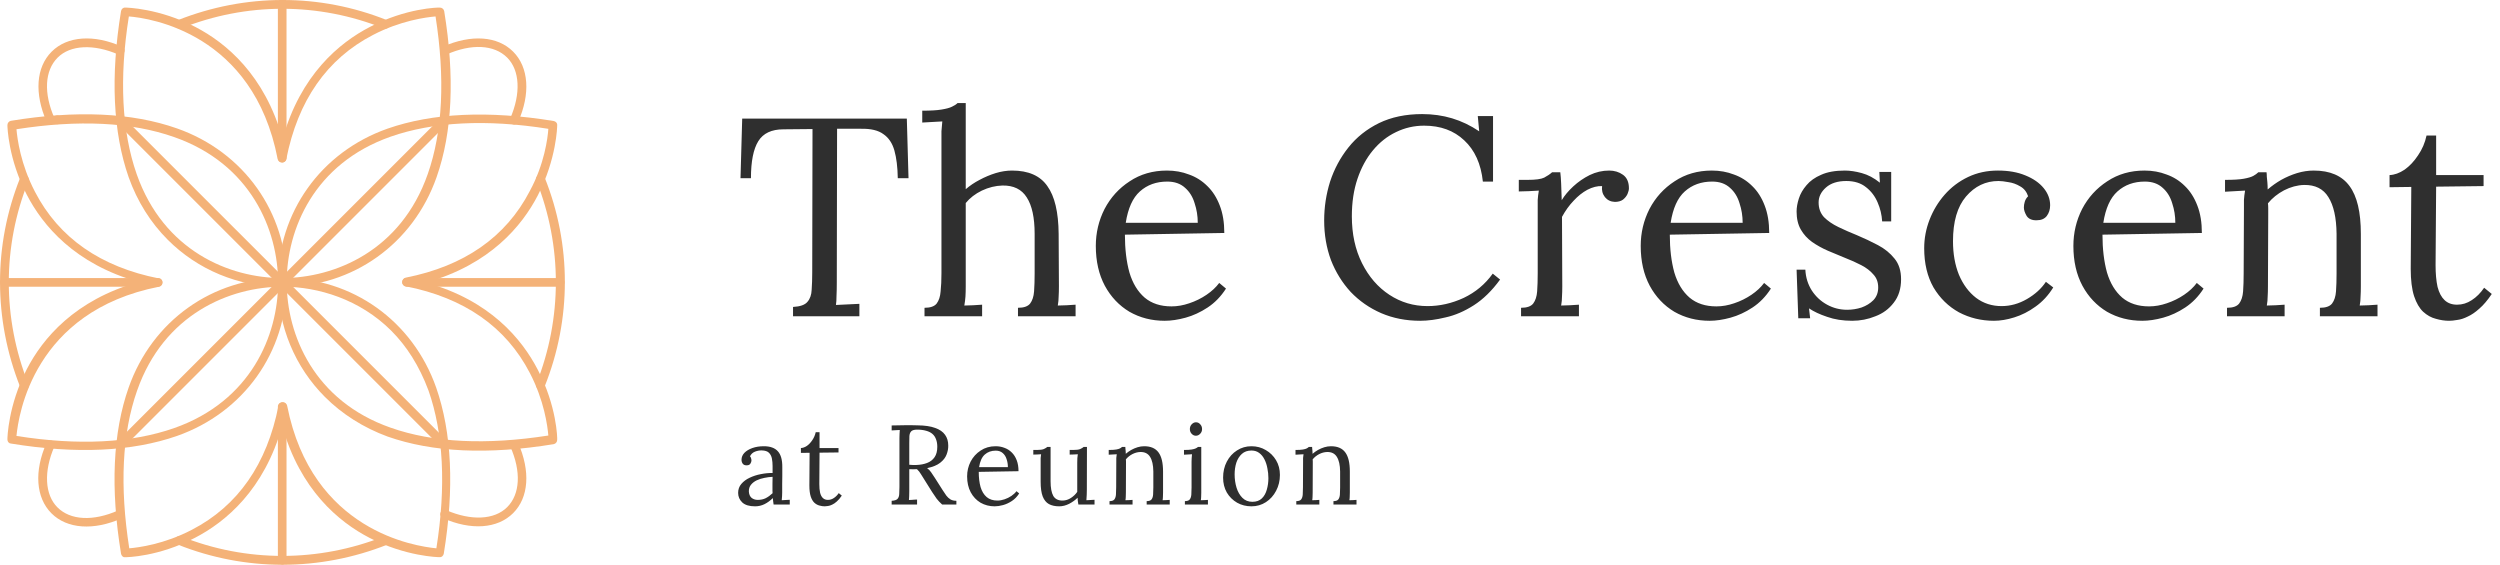
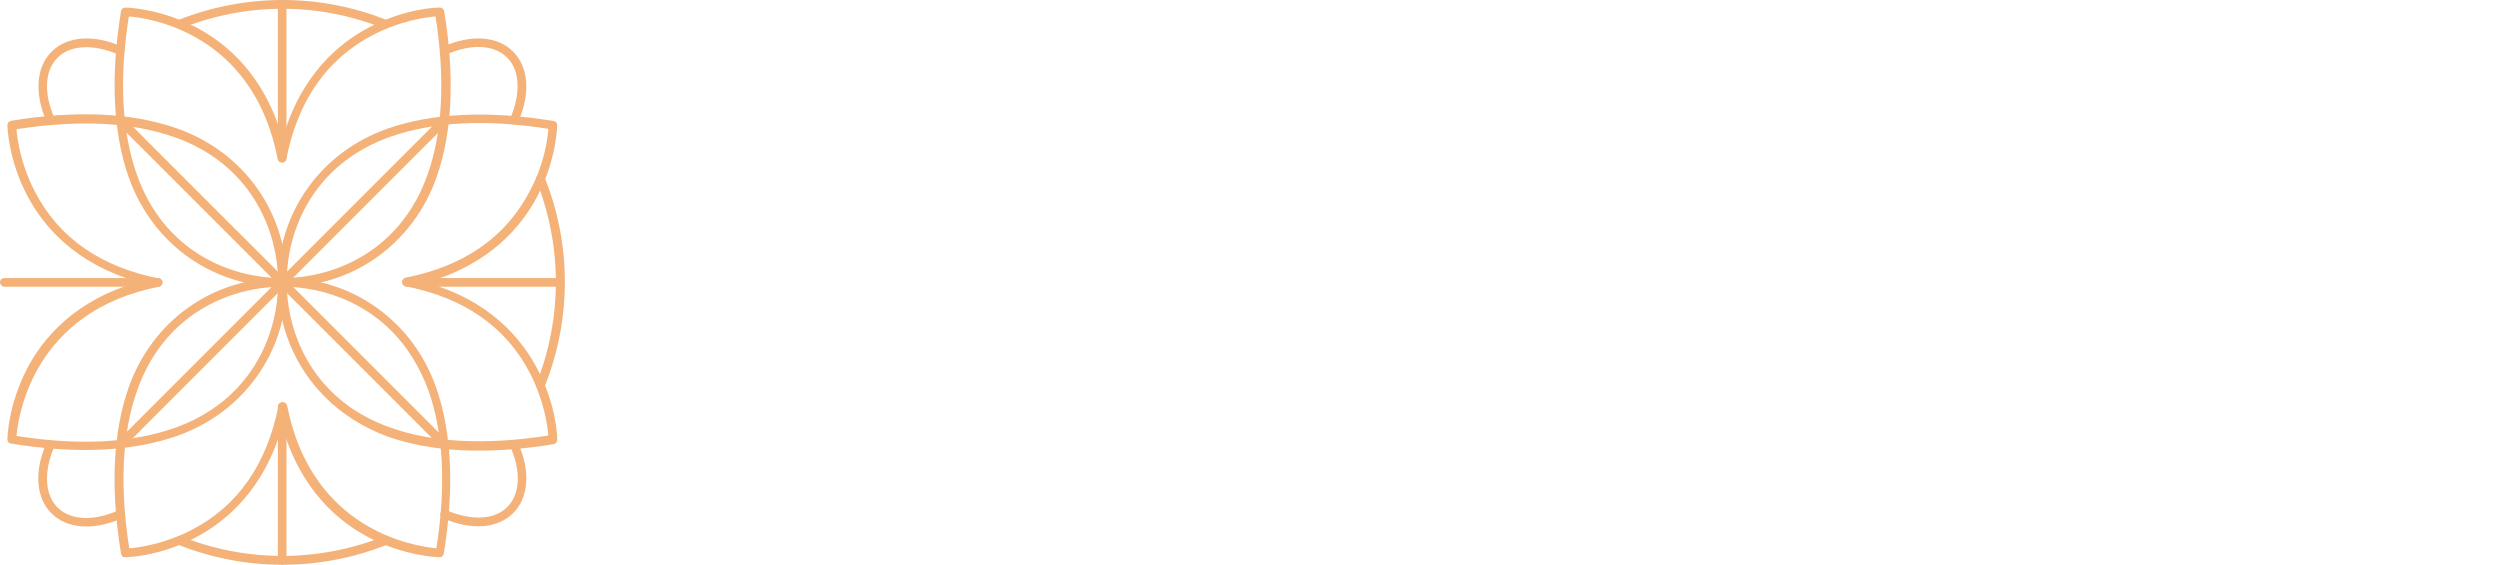
<svg xmlns="http://www.w3.org/2000/svg" width="332" height="75" viewBox="0 0 332 75" fill="none">
  <g clip-path="url(#clip0_439_3122)">
-     <path d="M2.815 51.577C2.761 51.523 2.706 51.468 2.679 51.386C-0.875 42.42 -0.902 32.552 2.679 23.614C2.816 23.313 3.116 23.177 3.444 23.286C3.745 23.422 3.882 23.723 3.772 24.051C0.301 32.716 0.301 42.283 3.772 51.003C3.909 51.304 3.745 51.632 3.444 51.769C3.226 51.823 2.979 51.741 2.815 51.577Z" fill="#F4B278" />
    <path d="M71.371 51.578C71.207 51.413 71.153 51.195 71.234 50.949C74.679 42.256 74.679 32.689 71.234 23.997C71.098 23.696 71.262 23.368 71.562 23.231C71.863 23.095 72.191 23.259 72.328 23.559C75.909 32.498 75.909 42.393 72.328 51.331C72.191 51.632 71.891 51.769 71.562 51.66C71.481 51.687 71.426 51.632 71.371 51.578Z" fill="#F4B278" />
    <path d="M23.426 72.188C23.262 72.024 23.207 71.805 23.289 71.559C23.426 71.258 23.727 71.122 24.055 71.231C32.72 74.703 42.314 74.675 51.007 71.231C51.307 71.094 51.636 71.258 51.772 71.559C51.909 71.86 51.745 72.188 51.444 72.325C42.478 75.878 32.611 75.906 23.617 72.325C23.535 72.297 23.481 72.243 23.426 72.188Z" fill="#F4B278" />
    <path d="M7.189 16.316C7.025 16.151 6.998 15.905 7.052 15.687C7.134 15.495 7.353 15.331 7.572 15.331C7.9 15.331 8.173 15.55 8.173 15.878C8.173 16.042 8.118 16.206 8.009 16.316C7.763 16.561 7.408 16.534 7.189 16.316Z" fill="#F4B278" />
    <path d="M23.426 3.632C23.207 3.413 23.207 3.031 23.426 2.812C23.481 2.757 23.535 2.703 23.617 2.675C32.583 -0.878 42.451 -0.905 51.389 2.675C51.69 2.812 51.827 3.113 51.718 3.441C51.581 3.741 51.28 3.878 50.952 3.769C42.287 0.297 32.72 0.297 24.055 3.769C23.863 3.851 23.59 3.796 23.426 3.632Z" fill="#F4B278" />
    <path d="M16.237 73.855C16.155 73.773 16.101 73.664 16.073 73.527C14.652 64.835 14.98 57.455 17.084 51.468C20.201 42.612 28.21 36.899 37.504 36.899C46.797 36.899 54.806 42.612 57.923 51.468C60 57.427 60.355 64.835 58.934 73.527C58.879 73.801 58.661 74.019 58.36 73.992C58.196 73.992 53.904 73.91 49.066 71.423C44.993 69.318 39.854 65.054 37.476 56.553C35.098 65.054 29.959 69.318 25.886 71.423C21.075 73.937 16.784 74.019 16.593 73.992C16.456 74.019 16.346 73.965 16.237 73.855ZM51.964 43.924C47.782 39.742 42.233 38.074 37.531 38.074C30.533 38.074 21.759 41.71 18.205 51.878C16.21 57.536 15.882 64.589 17.166 72.817C18.424 72.707 21.813 72.27 25.476 70.357C31.599 67.186 35.453 61.637 36.984 53.874C37.039 53.6 37.285 53.409 37.558 53.409C37.832 53.409 38.078 53.6 38.132 53.874C41.413 70.548 55.162 72.543 57.95 72.817C59.262 64.562 58.879 57.509 56.911 51.878C55.681 48.571 53.986 45.947 51.964 43.924Z" fill="#F4B278" />
    <path d="M22.278 31.842C20.009 29.573 18.232 26.758 17.084 23.532C15.007 17.573 14.652 10.165 16.073 1.473C16.128 1.199 16.346 0.981 16.647 1.008C16.811 1.008 21.102 1.09 25.941 3.578C30.014 5.682 35.153 9.947 37.531 18.448C39.909 9.947 45.048 5.682 49.121 3.578C53.932 1.063 58.223 0.981 58.414 1.008C58.688 1.008 58.934 1.199 58.989 1.473C60.41 10.165 60.082 17.546 57.977 23.532C54.861 32.389 46.852 38.101 37.558 38.101C31.599 38.101 26.214 35.778 22.278 31.842ZM17.112 2.183C15.8 10.439 16.182 17.491 18.15 23.122C21.731 33.318 30.478 36.926 37.476 36.926C44.474 36.926 53.248 33.291 56.802 23.122C58.797 17.464 59.125 10.411 57.84 2.183C56.583 2.293 53.194 2.73 49.531 4.644C43.408 7.814 39.553 13.363 38.023 21.127C37.968 21.4 37.722 21.591 37.449 21.591C37.175 21.591 36.929 21.4 36.875 21.127C33.649 4.398 19.9 2.402 17.112 2.183Z" fill="#F4B278" />
    <path d="M1.148 58.767C1.039 58.657 0.984 58.493 0.984 58.329C0.984 58.165 1.066 53.874 3.554 49.035C5.658 44.962 9.923 39.824 18.424 37.446C9.923 35.067 5.658 29.928 3.554 25.855C1.093 21.099 0.984 16.835 0.984 16.616C0.984 16.343 1.175 16.097 1.449 16.042C10.141 14.621 17.522 14.949 23.508 17.054C32.364 20.17 38.077 28.179 38.077 37.473C38.077 46.767 32.364 54.776 23.508 57.892C17.549 59.969 10.141 60.325 1.449 58.903C1.339 58.903 1.23 58.849 1.148 58.767ZM21.403 37.09C21.513 37.199 21.595 37.336 21.595 37.5C21.595 37.773 21.403 38.02 21.13 38.074C4.456 41.354 2.46 55.104 2.187 57.892C10.442 59.204 17.494 58.821 23.125 56.853C33.321 53.272 36.929 44.525 36.929 37.528C36.929 30.53 33.294 21.755 23.125 18.202C17.467 16.206 10.415 15.878 2.187 17.163C2.296 18.42 2.734 21.81 4.647 25.473C7.818 31.596 13.367 35.45 21.13 36.981C21.212 36.953 21.321 37.008 21.403 37.09Z" fill="#F4B278" />
    <path d="M43.162 52.726C39.225 48.789 36.902 43.404 36.902 37.5C36.902 28.206 42.615 20.197 51.471 17.081C57.431 15.004 64.838 14.648 73.531 16.07C73.804 16.124 74.023 16.343 73.995 16.644C73.995 16.808 73.913 21.099 71.426 25.938C69.321 30.01 65.057 35.149 56.556 37.527C65.084 39.878 69.321 45.044 71.426 49.117C73.941 53.928 74.023 58.22 73.995 58.411C73.995 58.685 73.804 58.931 73.531 58.985C64.838 60.407 57.458 60.079 51.471 57.974C48.273 56.798 45.431 54.994 43.162 52.726ZM72.82 17.108C64.565 15.796 57.513 16.179 51.882 18.147C41.686 21.728 38.077 30.475 38.077 37.473C38.077 44.471 41.713 53.245 51.882 56.798C57.54 58.794 64.592 59.122 72.82 57.837C72.711 56.58 72.273 53.19 70.36 49.527C67.189 43.404 61.64 39.55 53.877 38.02C53.604 37.965 53.412 37.719 53.412 37.445C53.412 37.172 53.604 36.926 53.877 36.871C61.64 35.341 67.189 31.486 70.36 25.363C72.301 21.783 72.738 18.338 72.82 17.108Z" fill="#F4B278" />
    <path d="M58.633 68.689C58.469 68.525 58.415 68.252 58.524 68.033C58.661 67.732 58.989 67.623 59.289 67.76C62.569 69.181 65.658 69.044 67.353 67.35C69.075 65.628 69.239 62.621 67.763 59.286C67.626 58.985 67.763 58.63 68.036 58.52C68.337 58.384 68.692 58.52 68.802 58.794C70.469 62.593 70.223 66.065 68.146 68.142C66.068 70.22 62.542 70.466 58.797 68.798C58.743 68.798 58.688 68.744 58.633 68.689Z" fill="#F4B278" />
    <path d="M6.834 68.17C4.756 66.092 4.51 62.566 6.178 58.821C6.314 58.52 6.642 58.411 6.943 58.548C7.244 58.684 7.353 59.013 7.216 59.313C5.795 62.593 5.932 65.682 7.626 67.377C9.349 69.099 12.355 69.263 15.69 67.787C15.991 67.65 16.346 67.787 16.456 68.06C16.592 68.361 16.456 68.716 16.182 68.826C12.437 70.493 8.911 70.247 6.834 68.17Z" fill="#F4B278" />
    <path d="M6.314 16.37C6.26 16.316 6.205 16.261 6.205 16.206C4.538 12.407 4.784 8.935 6.861 6.858C8.939 4.78 12.465 4.534 16.21 6.202C16.51 6.338 16.62 6.666 16.483 6.967C16.346 7.268 16.018 7.377 15.718 7.24C12.437 5.819 9.349 5.956 7.654 7.651C5.932 9.373 5.768 12.379 7.244 15.714C7.38 16.015 7.244 16.37 6.97 16.48C6.724 16.616 6.478 16.534 6.314 16.37Z" fill="#F4B278" />
    <path d="M58.633 7.131C58.578 7.076 58.524 7.022 58.524 6.967C58.387 6.666 58.524 6.311 58.797 6.202C62.597 4.534 66.068 4.78 68.146 6.858C70.223 8.935 70.469 12.461 68.802 16.206C68.665 16.507 68.337 16.616 68.036 16.48C67.736 16.343 67.626 16.015 67.763 15.714C69.184 12.434 69.048 9.345 67.353 7.65C65.631 5.928 62.624 5.764 59.289 7.24C59.016 7.35 58.797 7.295 58.633 7.131Z" fill="#F4B278" />
    <path d="M58.387 59.204L15.608 16.425C15.39 16.206 15.39 15.824 15.608 15.605C15.827 15.386 16.21 15.386 16.428 15.605L59.235 58.411C59.453 58.63 59.453 59.013 59.235 59.231C58.989 59.423 58.633 59.45 58.387 59.204Z" fill="#F4B278" />
    <path d="M15.608 59.395C15.39 59.177 15.39 58.794 15.608 58.575L58.579 15.605C58.797 15.386 59.18 15.386 59.399 15.605C59.617 15.824 59.617 16.206 59.399 16.425L16.401 59.423C16.182 59.641 15.827 59.614 15.608 59.395Z" fill="#F4B278" />
    <path d="M53.604 37.91C53.494 37.801 53.412 37.664 53.412 37.5C53.412 37.172 53.658 36.926 53.986 36.926L74.378 36.926C74.706 36.926 74.952 37.172 74.952 37.5C74.952 37.828 74.706 38.074 74.378 38.074H53.986C53.877 38.074 53.713 38.019 53.604 37.91Z" fill="#F4B278" />
    <path d="M0.191 37.91C0.082 37.801 0 37.664 0 37.5C0 37.172 0.246 36.926 0.574 36.926H20.966C21.294 36.926 21.54 37.172 21.54 37.5C21.54 37.828 21.294 38.074 20.966 38.074H0.574C0.465 38.074 0.301 38.019 0.191 37.91Z" fill="#F4B278" />
    <path d="M37.093 74.812C36.984 74.703 36.902 74.566 36.902 74.402V54.01C36.902 53.682 37.148 53.436 37.476 53.436C37.804 53.436 38.05 53.682 38.05 54.01V74.402C38.05 74.73 37.804 74.976 37.476 74.976C37.367 74.976 37.203 74.921 37.093 74.812Z" fill="#F4B278" />
    <path d="M37.093 21.4C36.984 21.29 36.902 21.154 36.902 20.99V0.653C36.902 0.325 37.148 0.079 37.476 0.079C37.804 0.079 38.05 0.325 38.05 0.653V20.99C38.05 21.318 37.804 21.564 37.476 21.564C37.34 21.536 37.203 21.509 37.093 21.4Z" fill="#F4B278" />
-     <path d="M119.226 23.663C119.201 22.188 119.051 20.962 118.776 19.988C118.501 19.012 118.014 18.288 117.314 17.812C116.639 17.312 115.651 17.075 114.351 17.1H111.164L111.126 37.538C111.126 38.212 111.114 38.8 111.089 39.3C111.089 39.775 111.064 40.175 111.014 40.5C111.539 40.475 112.051 40.45 112.551 40.425C113.076 40.4 113.601 40.375 114.126 40.35V42H105.314V40.763C106.264 40.712 106.901 40.487 107.226 40.087C107.576 39.688 107.764 39.15 107.789 38.475C107.839 37.775 107.864 37 107.864 36.15L107.901 17.137L104.039 17.175C102.464 17.175 101.351 17.7 100.701 18.75C100.051 19.8 99.726 21.438 99.726 23.663H98.339L98.564 15.75H120.426L120.651 23.663H119.226ZM135.188 40.875C135.963 40.875 136.5 40.688 136.8 40.312C137.1 39.913 137.275 39.375 137.325 38.7C137.375 38 137.4 37.2 137.4 36.3V31.05C137.4 28.9 137.05 27.288 136.35 26.212C135.675 25.137 134.6 24.613 133.125 24.637C132.2 24.663 131.288 24.887 130.388 25.312C129.513 25.738 128.8 26.288 128.25 26.962V38.025C128.25 38.525 128.238 38.975 128.213 39.375C128.188 39.75 128.138 40.15 128.063 40.575C128.463 40.55 128.85 40.538 129.225 40.538C129.625 40.513 130.025 40.487 130.425 40.462V42H122.775V40.875C123.55 40.875 124.088 40.688 124.388 40.312C124.688 39.913 124.863 39.375 124.913 38.7C124.988 38 125.025 37.2 125.025 36.3V18.562C125.025 18.163 125.025 17.788 125.025 17.438C125.05 17.062 125.088 16.625 125.138 16.125C124.688 16.15 124.238 16.175 123.788 16.2C123.363 16.225 122.925 16.25 122.475 16.275V14.7C123.575 14.7 124.425 14.65 125.025 14.55C125.65 14.45 126.113 14.325 126.413 14.175C126.738 14.025 126.988 13.863 127.163 13.688H128.25V25.125C128.8 24.65 129.413 24.238 130.088 23.887C130.788 23.512 131.5 23.212 132.225 22.988C132.975 22.762 133.7 22.65 134.4 22.65C136.575 22.65 138.138 23.337 139.088 24.712C140.063 26.062 140.563 28.175 140.588 31.05L140.625 38.025C140.625 38.525 140.613 38.975 140.588 39.375C140.588 39.75 140.55 40.15 140.475 40.575C140.875 40.55 141.263 40.538 141.638 40.538C142.038 40.513 142.438 40.487 142.838 40.462V42H135.188V40.875ZM154.674 42.6C152.949 42.6 151.387 42.2 149.987 41.4C148.612 40.575 147.524 39.425 146.724 37.95C145.924 36.45 145.524 34.688 145.524 32.663C145.524 30.913 145.912 29.275 146.687 27.75C147.487 26.225 148.599 25 150.024 24.075C151.449 23.125 153.099 22.65 154.974 22.65C156.024 22.65 156.999 22.825 157.899 23.175C158.824 23.5 159.637 24.012 160.337 24.712C161.037 25.387 161.587 26.25 161.987 27.3C162.387 28.325 162.587 29.538 162.587 30.938L149.387 31.163C149.387 33.062 149.587 34.737 149.987 36.188C150.412 37.612 151.087 38.725 152.012 39.525C152.937 40.3 154.124 40.688 155.574 40.688C156.349 40.688 157.137 40.55 157.937 40.275C158.762 40 159.524 39.625 160.224 39.15C160.924 38.675 161.487 38.15 161.912 37.575L162.812 38.325C162.137 39.375 161.324 40.212 160.374 40.837C159.424 41.462 158.449 41.913 157.449 42.188C156.449 42.462 155.524 42.6 154.674 42.6ZM149.499 29.587H159.062C159.062 28.688 158.924 27.825 158.649 27C158.399 26.15 157.974 25.462 157.374 24.938C156.774 24.387 155.987 24.113 155.012 24.113C153.562 24.113 152.349 24.55 151.374 25.425C150.424 26.275 149.799 27.663 149.499 29.587ZM196.925 24.113C196.675 21.762 195.85 19.938 194.45 18.637C193.075 17.337 191.3 16.688 189.125 16.688C187.8 16.688 186.55 16.975 185.375 17.55C184.225 18.1 183.212 18.9 182.337 19.95C181.462 21 180.775 22.262 180.275 23.738C179.775 25.212 179.525 26.875 179.525 28.725C179.525 31.075 179.975 33.15 180.875 34.95C181.775 36.75 182.987 38.15 184.512 39.15C186.037 40.15 187.725 40.65 189.575 40.65C191.2 40.65 192.8 40.288 194.375 39.562C195.95 38.812 197.237 37.737 198.237 36.337L199.212 37.125C198.137 38.6 196.975 39.737 195.725 40.538C194.475 41.337 193.225 41.875 191.975 42.15C190.75 42.45 189.625 42.6 188.6 42.6C186.725 42.6 185 42.263 183.425 41.587C181.875 40.913 180.525 39.975 179.375 38.775C178.25 37.55 177.375 36.138 176.75 34.538C176.15 32.913 175.85 31.163 175.85 29.288C175.85 27.512 176.112 25.788 176.637 24.113C177.187 22.438 178 20.925 179.075 19.575C180.15 18.225 181.5 17.15 183.125 16.35C184.775 15.55 186.687 15.15 188.862 15.15C190.262 15.15 191.587 15.338 192.837 15.713C194.087 16.087 195.287 16.663 196.437 17.438L196.25 15.412H198.275V24.113H196.925ZM201.996 40.875C202.771 40.875 203.308 40.688 203.608 40.312C203.908 39.913 204.083 39.375 204.133 38.7C204.183 38 204.208 37.2 204.208 36.3V27.75C204.208 27.35 204.208 26.95 204.208 26.55C204.233 26.15 204.283 25.738 204.358 25.312C203.908 25.337 203.458 25.363 203.008 25.387C202.583 25.387 202.146 25.4 201.696 25.425V23.887H202.858C203.933 23.887 204.671 23.788 205.071 23.587C205.496 23.363 205.846 23.125 206.121 22.875H207.208C207.258 23.275 207.296 23.775 207.321 24.375C207.346 24.95 207.371 25.688 207.396 26.587C207.771 25.962 208.283 25.35 208.933 24.75C209.583 24.15 210.308 23.65 211.108 23.25C211.933 22.85 212.796 22.65 213.696 22.65C214.396 22.65 215.008 22.837 215.533 23.212C216.058 23.587 216.321 24.188 216.321 25.012C216.321 25.212 216.258 25.462 216.133 25.762C216.008 26.038 215.808 26.288 215.533 26.512C215.258 26.712 214.896 26.812 214.446 26.812C213.896 26.788 213.458 26.575 213.133 26.175C212.808 25.75 212.683 25.262 212.758 24.712C212.133 24.688 211.483 24.85 210.808 25.2C210.158 25.55 209.546 26.038 208.971 26.663C208.396 27.262 207.883 27.975 207.433 28.8L207.471 38.025C207.471 38.525 207.458 38.975 207.433 39.375C207.433 39.75 207.396 40.15 207.321 40.575C207.721 40.55 208.108 40.538 208.483 40.538C208.883 40.513 209.283 40.487 209.683 40.462V42H201.996V40.875ZM227.037 42.6C225.312 42.6 223.75 42.2 222.35 41.4C220.975 40.575 219.887 39.425 219.087 37.95C218.287 36.45 217.887 34.688 217.887 32.663C217.887 30.913 218.275 29.275 219.05 27.75C219.85 26.225 220.962 25 222.387 24.075C223.812 23.125 225.462 22.65 227.337 22.65C228.387 22.65 229.362 22.825 230.262 23.175C231.187 23.5 232 24.012 232.7 24.712C233.4 25.387 233.95 26.25 234.35 27.3C234.75 28.325 234.95 29.538 234.95 30.938L221.75 31.163C221.75 33.062 221.95 34.737 222.35 36.188C222.775 37.612 223.45 38.725 224.375 39.525C225.3 40.3 226.487 40.688 227.937 40.688C228.712 40.688 229.5 40.55 230.3 40.275C231.125 40 231.887 39.625 232.587 39.15C233.287 38.675 233.85 38.15 234.275 37.575L235.175 38.325C234.5 39.375 233.687 40.212 232.737 40.837C231.787 41.462 230.812 41.913 229.812 42.188C228.812 42.462 227.887 42.6 227.037 42.6ZM221.862 29.587H231.425C231.425 28.688 231.287 27.825 231.012 27C230.762 26.15 230.337 25.462 229.737 24.938C229.137 24.387 228.35 24.113 227.375 24.113C225.925 24.113 224.712 24.55 223.737 25.425C222.787 26.275 222.162 27.663 221.862 29.587ZM245.975 42.6C244.725 42.6 243.612 42.425 242.637 42.075C241.662 41.75 240.862 41.375 240.237 40.95L240.387 42.263H238.812L238.587 35.812H239.75C239.8 36.837 240.087 37.763 240.612 38.587C241.137 39.388 241.812 40.013 242.637 40.462C243.462 40.913 244.35 41.138 245.3 41.138C245.95 41.138 246.587 41.038 247.212 40.837C247.837 40.612 248.362 40.288 248.787 39.862C249.212 39.413 249.425 38.85 249.425 38.175C249.425 37.475 249.212 36.9 248.787 36.45C248.387 35.975 247.85 35.562 247.175 35.212C246.5 34.862 245.775 34.538 245 34.237C244.25 33.938 243.5 33.625 242.75 33.3C242 32.975 241.3 32.587 240.65 32.138C240.025 31.688 239.525 31.137 239.15 30.488C238.775 29.837 238.587 29.038 238.587 28.087C238.587 27.562 238.687 26.988 238.887 26.363C239.087 25.738 239.425 25.15 239.9 24.6C240.375 24.025 241.025 23.562 241.85 23.212C242.675 22.837 243.725 22.65 245 22.65C245.675 22.65 246.425 22.762 247.25 22.988C248.075 23.212 248.875 23.637 249.65 24.262L249.575 22.837H251.15V29.4H249.95C249.9 28.525 249.7 27.688 249.35 26.887C249 26.062 248.487 25.387 247.812 24.863C247.137 24.312 246.262 24.038 245.187 24.038C244.037 24.038 243.137 24.325 242.487 24.9C241.837 25.475 241.512 26.137 241.512 26.887C241.512 27.663 241.75 28.312 242.225 28.837C242.725 29.337 243.362 29.775 244.137 30.15C244.912 30.525 245.737 30.887 246.612 31.238C247.562 31.637 248.487 32.075 249.387 32.55C250.287 33.025 251.025 33.625 251.6 34.35C252.175 35.05 252.462 35.962 252.462 37.087C252.462 38.337 252.137 39.375 251.487 40.2C250.862 41.025 250.05 41.625 249.05 42C248.075 42.4 247.05 42.6 245.975 42.6ZM264.796 42.6C263.121 42.6 261.571 42.225 260.146 41.475C258.746 40.7 257.621 39.6 256.771 38.175C255.946 36.725 255.533 34.987 255.533 32.962C255.533 31.663 255.771 30.4 256.246 29.175C256.721 27.95 257.383 26.85 258.233 25.875C259.108 24.875 260.146 24.087 261.346 23.512C262.546 22.938 263.871 22.65 265.321 22.65C266.721 22.65 267.933 22.863 268.958 23.288C270.008 23.712 270.821 24.275 271.396 24.975C271.971 25.675 272.258 26.438 272.258 27.262C272.258 27.812 272.108 28.288 271.808 28.688C271.508 29.062 271.071 29.25 270.496 29.25C269.871 29.275 269.421 29.087 269.146 28.688C268.896 28.262 268.771 27.887 268.771 27.562C268.771 27.312 268.808 27.062 268.883 26.812C268.958 26.538 269.108 26.288 269.333 26.062C269.133 25.462 268.783 25.025 268.283 24.75C267.783 24.45 267.258 24.262 266.708 24.188C266.183 24.087 265.746 24.038 265.396 24.038C263.696 24.038 262.258 24.725 261.083 26.1C259.933 27.45 259.358 29.425 259.358 32.025C259.358 33.7 259.621 35.188 260.146 36.487C260.696 37.788 261.458 38.812 262.433 39.562C263.408 40.288 264.533 40.65 265.808 40.65C266.983 40.65 268.108 40.337 269.183 39.712C270.258 39.087 271.096 38.325 271.696 37.425L272.671 38.175C272.021 39.225 271.233 40.075 270.308 40.725C269.408 41.375 268.471 41.85 267.496 42.15C266.546 42.45 265.646 42.6 264.796 42.6ZM284.496 42.6C282.771 42.6 281.208 42.2 279.808 41.4C278.433 40.575 277.346 39.425 276.546 37.95C275.746 36.45 275.346 34.688 275.346 32.663C275.346 30.913 275.733 29.275 276.508 27.75C277.308 26.225 278.421 25 279.846 24.075C281.271 23.125 282.921 22.65 284.796 22.65C285.846 22.65 286.821 22.825 287.721 23.175C288.646 23.5 289.458 24.012 290.158 24.712C290.858 25.387 291.408 26.25 291.808 27.3C292.208 28.325 292.408 29.538 292.408 30.938L279.208 31.163C279.208 33.062 279.408 34.737 279.808 36.188C280.233 37.612 280.908 38.725 281.833 39.525C282.758 40.3 283.946 40.688 285.396 40.688C286.171 40.688 286.958 40.55 287.758 40.275C288.583 40 289.346 39.625 290.046 39.15C290.746 38.675 291.308 38.15 291.733 37.575L292.633 38.325C291.958 39.375 291.146 40.212 290.196 40.837C289.246 41.462 288.271 41.913 287.271 42.188C286.271 42.462 285.346 42.6 284.496 42.6ZM279.321 29.587H288.883C288.883 28.688 288.746 27.825 288.471 27C288.221 26.15 287.796 25.462 287.196 24.938C286.596 24.387 285.808 24.113 284.833 24.113C283.383 24.113 282.171 24.55 281.196 25.425C280.246 26.275 279.621 27.663 279.321 29.587ZM295.746 42V40.875C296.521 40.875 297.058 40.688 297.358 40.312C297.658 39.913 297.833 39.375 297.883 38.7C297.933 38 297.958 37.2 297.958 36.3L297.996 27.75C297.996 27.35 297.996 26.95 297.996 26.55C298.021 26.15 298.071 25.738 298.146 25.312C297.696 25.337 297.246 25.363 296.796 25.387C296.371 25.413 295.933 25.438 295.483 25.462V23.887C296.583 23.887 297.408 23.837 297.958 23.738C298.533 23.637 298.958 23.512 299.233 23.363C299.508 23.212 299.733 23.05 299.908 22.875H300.996C301.021 23.05 301.033 23.25 301.033 23.475C301.058 23.7 301.083 23.95 301.108 24.225C301.133 24.5 301.146 24.812 301.146 25.163C301.696 24.688 302.296 24.262 302.946 23.887C303.621 23.512 304.321 23.212 305.046 22.988C305.796 22.762 306.533 22.65 307.258 22.65C309.433 22.65 311.021 23.337 312.021 24.712C313.021 26.062 313.521 28.175 313.521 31.05V38.025C313.521 38.525 313.508 38.975 313.483 39.375C313.483 39.75 313.446 40.15 313.371 40.575C313.771 40.55 314.158 40.538 314.533 40.538C314.933 40.513 315.333 40.487 315.733 40.462V42H308.083V40.875C308.858 40.875 309.396 40.688 309.696 40.312C309.996 39.913 310.171 39.375 310.221 38.7C310.271 38 310.296 37.2 310.296 36.3V31.05C310.271 28.9 309.908 27.275 309.208 26.175C308.533 25.075 307.458 24.538 305.983 24.562C305.083 24.587 304.196 24.825 303.321 25.275C302.471 25.725 301.758 26.3 301.183 27C301.208 27.2 301.221 27.425 301.221 27.675C301.221 27.925 301.221 28.188 301.221 28.462L301.183 38.025C301.183 38.525 301.171 38.975 301.146 39.375C301.146 39.75 301.108 40.15 301.033 40.575C301.433 40.55 301.821 40.538 302.196 40.538C302.596 40.513 302.996 40.487 303.396 40.462V42H295.746ZM325.244 42.6C324.669 42.6 324.082 42.513 323.482 42.337C322.882 42.188 322.319 41.875 321.794 41.4C321.294 40.925 320.894 40.237 320.594 39.337C320.294 38.413 320.144 37.2 320.144 35.7L320.219 24.825L317.332 24.863V23.25C317.982 23.225 318.644 22.988 319.319 22.538C319.994 22.062 320.594 21.425 321.119 20.625C321.669 19.825 322.044 18.95 322.244 18H323.519V23.25H329.819V24.712L323.519 24.788L323.444 35.212C323.444 36.337 323.532 37.3 323.707 38.1C323.907 38.875 324.219 39.462 324.644 39.862C325.069 40.263 325.619 40.462 326.294 40.462C326.994 40.462 327.644 40.263 328.244 39.862C328.869 39.462 329.419 38.913 329.894 38.212L330.907 39.038C330.357 39.862 329.807 40.513 329.257 40.987C328.732 41.462 328.219 41.812 327.719 42.038C327.219 42.288 326.757 42.438 326.332 42.487C325.907 42.562 325.544 42.6 325.244 42.6Z" fill="#2F2F2F" />
-     <path d="M102.734 67C102.704 66.83 102.684 66.68 102.674 66.55C102.664 66.42 102.649 66.285 102.629 66.145C102.289 66.485 101.919 66.755 101.519 66.955C101.129 67.145 100.714 67.24 100.274 67.24C99.514 67.24 98.949 67.07 98.579 66.73C98.209 66.38 98.024 65.955 98.024 65.455C98.024 64.995 98.164 64.6 98.444 64.27C98.734 63.93 99.104 63.655 99.554 63.445C100.014 63.225 100.509 63.065 101.039 62.965C101.579 62.855 102.099 62.805 102.599 62.815V61.885C102.599 61.535 102.569 61.205 102.509 60.895C102.449 60.585 102.319 60.33 102.119 60.13C101.919 59.93 101.599 59.825 101.159 59.815C100.869 59.805 100.569 59.86 100.259 59.98C99.959 60.1 99.739 60.305 99.599 60.595C99.679 60.675 99.729 60.77 99.749 60.88C99.779 60.98 99.794 61.075 99.794 61.165C99.794 61.285 99.744 61.425 99.644 61.585C99.544 61.735 99.369 61.805 99.119 61.795C98.909 61.795 98.749 61.725 98.639 61.585C98.529 61.435 98.474 61.26 98.474 61.06C98.474 60.72 98.599 60.415 98.849 60.145C99.109 59.875 99.464 59.66 99.914 59.5C100.364 59.34 100.874 59.26 101.444 59.26C102.284 59.26 102.904 59.485 103.304 59.935C103.704 60.375 103.899 61.075 103.889 62.035C103.889 62.405 103.889 62.78 103.889 63.16C103.889 63.53 103.884 63.905 103.874 64.285C103.874 64.655 103.874 65.03 103.874 65.41C103.874 65.57 103.869 65.73 103.859 65.89C103.849 66.05 103.834 66.23 103.814 66.43C103.994 66.42 104.169 66.41 104.339 66.4C104.519 66.39 104.699 66.38 104.879 66.37V67H102.734ZM102.599 63.325C102.259 63.335 101.899 63.38 101.519 63.46C101.149 63.53 100.804 63.64 100.484 63.79C100.174 63.94 99.919 64.14 99.719 64.39C99.529 64.63 99.439 64.925 99.449 65.275C99.469 65.645 99.589 65.925 99.809 66.115C100.039 66.295 100.309 66.385 100.619 66.385C101.029 66.385 101.384 66.31 101.684 66.16C101.994 66 102.299 65.78 102.599 65.5C102.589 65.39 102.584 65.27 102.584 65.14C102.584 65.01 102.584 64.875 102.584 64.735C102.584 64.685 102.584 64.525 102.584 64.255C102.594 63.985 102.599 63.675 102.599 63.325ZM109.525 67.24C109.295 67.24 109.06 67.205 108.82 67.135C108.58 67.075 108.355 66.95 108.145 66.76C107.945 66.57 107.785 66.295 107.665 65.935C107.545 65.565 107.485 65.08 107.485 64.48L107.515 60.13L106.36 60.145V59.5C106.62 59.49 106.885 59.395 107.155 59.215C107.425 59.025 107.665 58.77 107.875 58.45C108.095 58.13 108.245 57.78 108.325 57.4H108.835V59.5H111.355V60.085L108.835 60.115L108.805 64.285C108.805 64.735 108.84 65.12 108.91 65.44C108.99 65.75 109.115 65.985 109.285 66.145C109.455 66.305 109.675 66.385 109.945 66.385C110.225 66.385 110.485 66.305 110.725 66.145C110.975 65.985 111.195 65.765 111.385 65.485L111.79 65.815C111.57 66.145 111.35 66.405 111.13 66.595C110.92 66.785 110.715 66.925 110.515 67.015C110.315 67.115 110.13 67.175 109.96 67.195C109.79 67.225 109.645 67.24 109.525 67.24ZM118.412 67V66.505C118.792 66.485 119.052 66.4 119.192 66.25C119.332 66.09 119.407 65.875 119.417 65.605C119.437 65.325 119.447 65.01 119.447 64.66V58.18C119.447 57.98 119.452 57.79 119.462 57.61C119.472 57.42 119.482 57.25 119.492 57.1C119.312 57.11 119.132 57.12 118.952 57.13C118.772 57.14 118.592 57.15 118.412 57.16V56.5C118.972 56.49 119.537 56.48 120.107 56.47C120.687 56.46 121.267 56.465 121.847 56.485C122.817 56.495 123.597 56.61 124.187 56.83C124.787 57.04 125.227 57.345 125.507 57.745C125.787 58.135 125.927 58.61 125.927 59.17C125.937 59.56 125.862 59.96 125.702 60.37C125.552 60.77 125.272 61.13 124.862 61.45C124.462 61.77 123.882 62.01 123.122 62.17C123.322 62.31 123.497 62.49 123.647 62.71C123.797 62.93 123.967 63.185 124.157 63.475L125.177 65.08C125.347 65.35 125.512 65.595 125.672 65.815C125.832 66.025 126.017 66.195 126.227 66.325C126.437 66.445 126.697 66.505 127.007 66.505V67H125.117C124.827 66.74 124.582 66.48 124.382 66.22C124.192 65.96 123.992 65.665 123.782 65.335L122.777 63.73C122.647 63.52 122.497 63.28 122.327 63.01C122.167 62.73 121.982 62.495 121.772 62.305C121.612 62.315 121.442 62.32 121.262 62.32C121.092 62.32 120.922 62.315 120.752 62.305V65.215C120.752 65.485 120.747 65.72 120.737 65.92C120.737 66.11 120.727 66.27 120.707 66.4C120.827 66.39 120.947 66.385 121.067 66.385C121.187 66.375 121.307 66.365 121.427 66.355C121.547 66.345 121.667 66.34 121.787 66.34V67H118.412ZM121.682 61.75C122.232 61.73 122.712 61.64 123.122 61.48C123.542 61.32 123.872 61.065 124.112 60.715C124.352 60.365 124.472 59.905 124.472 59.335C124.472 58.955 124.417 58.625 124.307 58.345C124.207 58.055 124.047 57.815 123.827 57.625C123.607 57.435 123.327 57.295 122.987 57.205C122.647 57.105 122.247 57.055 121.787 57.055C121.417 57.055 121.157 57.13 121.007 57.28C120.867 57.43 120.787 57.64 120.767 57.91C120.757 58.17 120.752 58.48 120.752 58.84V61.72C120.912 61.73 121.062 61.74 121.202 61.75C121.352 61.76 121.512 61.76 121.682 61.75ZM132.093 67.24C131.403 67.24 130.778 67.08 130.218 66.76C129.668 66.43 129.233 65.97 128.913 65.38C128.593 64.78 128.433 64.075 128.433 63.265C128.433 62.565 128.588 61.91 128.898 61.3C129.218 60.69 129.663 60.2 130.233 59.83C130.803 59.45 131.463 59.26 132.213 59.26C132.633 59.26 133.023 59.33 133.383 59.47C133.753 59.6 134.078 59.805 134.358 60.085C134.638 60.355 134.858 60.7 135.018 61.12C135.178 61.53 135.258 62.015 135.258 62.575L129.978 62.665C129.978 63.425 130.058 64.095 130.218 64.675C130.388 65.245 130.658 65.69 131.028 66.01C131.398 66.32 131.873 66.475 132.453 66.475C132.763 66.475 133.078 66.42 133.398 66.31C133.728 66.2 134.033 66.05 134.313 65.86C134.593 65.67 134.818 65.46 134.988 65.23L135.348 65.53C135.078 65.95 134.753 66.285 134.373 66.535C133.993 66.785 133.603 66.965 133.203 67.075C132.803 67.185 132.433 67.24 132.093 67.24ZM130.023 62.035H133.848C133.848 61.675 133.793 61.33 133.683 61C133.583 60.66 133.413 60.385 133.173 60.175C132.933 59.955 132.618 59.845 132.228 59.845C131.648 59.845 131.163 60.02 130.773 60.37C130.393 60.71 130.143 61.265 130.023 62.035ZM140.658 67.24C140.118 67.24 139.663 67.14 139.293 66.94C138.933 66.74 138.658 66.4 138.468 65.92C138.288 65.44 138.198 64.79 138.198 63.97V61.3C138.198 61.14 138.198 60.98 138.198 60.82C138.208 60.66 138.228 60.495 138.258 60.325C138.088 60.335 137.913 60.345 137.733 60.355C137.563 60.355 137.393 60.36 137.223 60.37V59.755H137.688C138.118 59.755 138.428 59.715 138.618 59.635C138.818 59.545 138.973 59.45 139.083 59.35H139.518V63.925C139.518 64.785 139.638 65.43 139.878 65.86C140.128 66.28 140.548 66.485 141.138 66.475C141.518 66.465 141.878 66.35 142.218 66.13C142.568 65.9 142.848 65.63 143.058 65.32V61.465C143.058 61.225 143.063 61.02 143.073 60.85C143.083 60.67 143.103 60.495 143.133 60.325C142.953 60.335 142.773 60.345 142.593 60.355C142.413 60.355 142.233 60.36 142.053 60.37V59.755H142.518C142.948 59.755 143.258 59.715 143.448 59.635C143.648 59.545 143.803 59.45 143.913 59.35H144.348L144.333 65.02C144.333 65.18 144.328 65.405 144.318 65.695C144.308 65.985 144.293 66.23 144.273 66.43C144.453 66.42 144.633 66.41 144.813 66.4C144.993 66.39 145.173 66.38 145.353 66.37V67H143.208C143.178 66.83 143.153 66.67 143.133 66.52C143.123 66.37 143.113 66.23 143.103 66.1C142.793 66.41 142.418 66.68 141.978 66.91C141.538 67.13 141.098 67.24 140.658 67.24ZM147.343 67V66.55C147.653 66.55 147.868 66.475 147.988 66.325C148.108 66.165 148.178 65.95 148.198 65.68C148.218 65.4 148.228 65.08 148.228 64.72L148.243 61.3C148.243 61.14 148.243 60.98 148.243 60.82C148.253 60.66 148.273 60.495 148.303 60.325C148.123 60.335 147.943 60.345 147.763 60.355C147.593 60.365 147.418 60.375 147.238 60.385V59.755C147.678 59.755 148.008 59.735 148.228 59.695C148.458 59.655 148.628 59.605 148.738 59.545C148.848 59.485 148.938 59.42 149.008 59.35H149.443C149.453 59.42 149.458 59.5 149.458 59.59C149.468 59.68 149.478 59.78 149.488 59.89C149.498 60 149.503 60.125 149.503 60.265C149.723 60.075 149.963 59.905 150.223 59.755C150.493 59.605 150.773 59.485 151.063 59.395C151.363 59.305 151.658 59.26 151.948 59.26C152.818 59.26 153.453 59.535 153.853 60.085C154.253 60.625 154.453 61.47 154.453 62.62V65.41C154.453 65.61 154.448 65.79 154.438 65.95C154.438 66.1 154.423 66.26 154.393 66.43C154.553 66.42 154.708 66.415 154.858 66.415C155.018 66.405 155.178 66.395 155.338 66.385V67H152.278V66.55C152.588 66.55 152.803 66.475 152.923 66.325C153.043 66.165 153.113 65.95 153.133 65.68C153.153 65.4 153.163 65.08 153.163 64.72V62.62C153.153 61.76 153.008 61.11 152.728 60.67C152.458 60.23 152.028 60.015 151.438 60.025C151.078 60.035 150.723 60.13 150.373 60.31C150.033 60.49 149.748 60.72 149.518 61C149.528 61.08 149.533 61.17 149.533 61.27C149.533 61.37 149.533 61.475 149.533 61.585L149.518 65.41C149.518 65.61 149.513 65.79 149.503 65.95C149.503 66.1 149.488 66.26 149.458 66.43C149.618 66.42 149.773 66.415 149.923 66.415C150.083 66.405 150.243 66.395 150.403 66.385V67H147.343ZM157.354 66.55C157.664 66.55 157.879 66.475 157.999 66.325C158.119 66.165 158.189 65.95 158.209 65.68C158.229 65.4 158.239 65.08 158.239 64.72V61.3C158.239 61.14 158.244 60.99 158.254 60.85C158.264 60.7 158.279 60.525 158.299 60.325C158.119 60.335 157.939 60.345 157.759 60.355C157.589 60.365 157.414 60.375 157.234 60.385V59.755C157.674 59.755 158.014 59.735 158.254 59.695C158.494 59.655 158.674 59.605 158.794 59.545C158.924 59.485 159.024 59.42 159.094 59.35H159.529V65.41C159.529 65.61 159.524 65.79 159.514 65.95C159.514 66.1 159.499 66.26 159.469 66.43C159.629 66.42 159.784 66.415 159.934 66.415C160.094 66.405 160.254 66.395 160.414 66.385V67H157.354V66.55ZM158.809 57.865C158.599 57.865 158.414 57.78 158.254 57.61C158.094 57.44 158.014 57.23 158.014 56.98C158.014 56.73 158.094 56.52 158.254 56.35C158.424 56.17 158.614 56.08 158.824 56.08C159.054 56.08 159.244 56.17 159.394 56.35C159.554 56.52 159.634 56.73 159.634 56.98C159.634 57.23 159.549 57.44 159.379 57.61C159.219 57.78 159.029 57.865 158.809 57.865ZM166.193 67.24C165.493 67.24 164.858 67.08 164.288 66.76C163.718 66.43 163.263 65.98 162.923 65.41C162.593 64.83 162.428 64.17 162.428 63.43C162.428 62.64 162.593 61.93 162.923 61.3C163.253 60.67 163.703 60.175 164.273 59.815C164.843 59.445 165.483 59.26 166.193 59.26C166.893 59.26 167.528 59.43 168.098 59.77C168.668 60.1 169.123 60.55 169.463 61.12C169.803 61.69 169.973 62.34 169.973 63.07C169.973 63.84 169.803 64.545 169.463 65.185C169.133 65.815 168.683 66.315 168.113 66.685C167.543 67.055 166.903 67.24 166.193 67.24ZM166.313 66.64C166.843 66.64 167.263 66.49 167.573 66.19C167.883 65.89 168.103 65.5 168.233 65.02C168.373 64.54 168.443 64.035 168.443 63.505C168.443 63.055 168.398 62.615 168.308 62.185C168.228 61.745 168.098 61.35 167.918 61C167.738 60.64 167.503 60.355 167.213 60.145C166.933 59.935 166.593 59.83 166.193 59.83C165.673 59.83 165.248 59.98 164.918 60.28C164.588 60.58 164.343 60.97 164.183 61.45C164.033 61.93 163.958 62.445 163.958 62.995C163.958 63.615 164.043 64.205 164.213 64.765C164.383 65.315 164.643 65.765 164.993 66.115C165.343 66.465 165.783 66.64 166.313 66.64ZM172.148 67V66.55C172.458 66.55 172.673 66.475 172.793 66.325C172.913 66.165 172.983 65.95 173.003 65.68C173.023 65.4 173.033 65.08 173.033 64.72L173.048 61.3C173.048 61.14 173.048 60.98 173.048 60.82C173.058 60.66 173.078 60.495 173.108 60.325C172.928 60.335 172.748 60.345 172.568 60.355C172.398 60.365 172.223 60.375 172.043 60.385V59.755C172.483 59.755 172.813 59.735 173.033 59.695C173.263 59.655 173.433 59.605 173.543 59.545C173.653 59.485 173.743 59.42 173.813 59.35H174.248C174.258 59.42 174.263 59.5 174.263 59.59C174.273 59.68 174.283 59.78 174.293 59.89C174.303 60 174.308 60.125 174.308 60.265C174.528 60.075 174.768 59.905 175.028 59.755C175.298 59.605 175.578 59.485 175.868 59.395C176.168 59.305 176.463 59.26 176.753 59.26C177.623 59.26 178.258 59.535 178.658 60.085C179.058 60.625 179.258 61.47 179.258 62.62V65.41C179.258 65.61 179.253 65.79 179.243 65.95C179.243 66.1 179.228 66.26 179.198 66.43C179.358 66.42 179.513 66.415 179.663 66.415C179.823 66.405 179.983 66.395 180.143 66.385V67H177.083V66.55C177.393 66.55 177.608 66.475 177.728 66.325C177.848 66.165 177.918 65.95 177.938 65.68C177.958 65.4 177.968 65.08 177.968 64.72V62.62C177.958 61.76 177.813 61.11 177.533 60.67C177.263 60.23 176.833 60.015 176.243 60.025C175.883 60.035 175.528 60.13 175.178 60.31C174.838 60.49 174.553 60.72 174.323 61C174.333 61.08 174.338 61.17 174.338 61.27C174.338 61.37 174.338 61.475 174.338 61.585L174.323 65.41C174.323 65.61 174.318 65.79 174.308 65.95C174.308 66.1 174.293 66.26 174.263 66.43C174.423 66.42 174.578 66.415 174.728 66.415C174.888 66.405 175.048 66.395 175.208 66.385V67H172.148Z" fill="#2E2E2E" />
  </g>
  <defs>
    <clipPath id="clip0_439_3122">
      <rect width="332" height="75" fill="white" />
    </clipPath>
  </defs>
</svg>